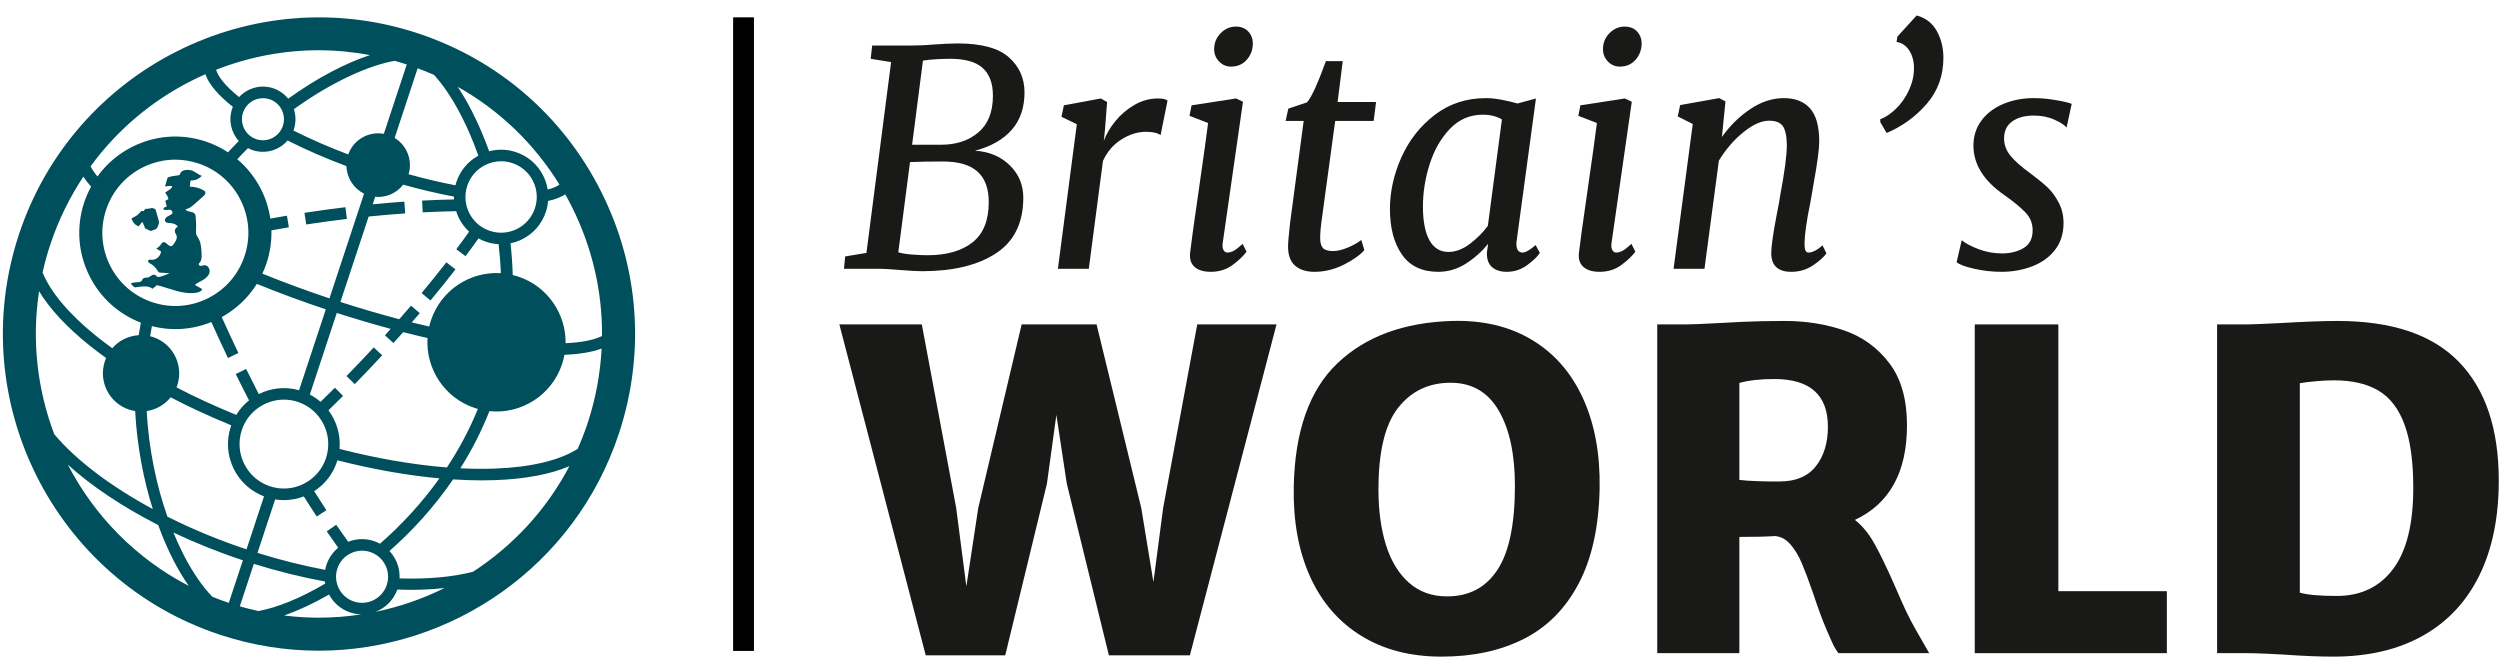
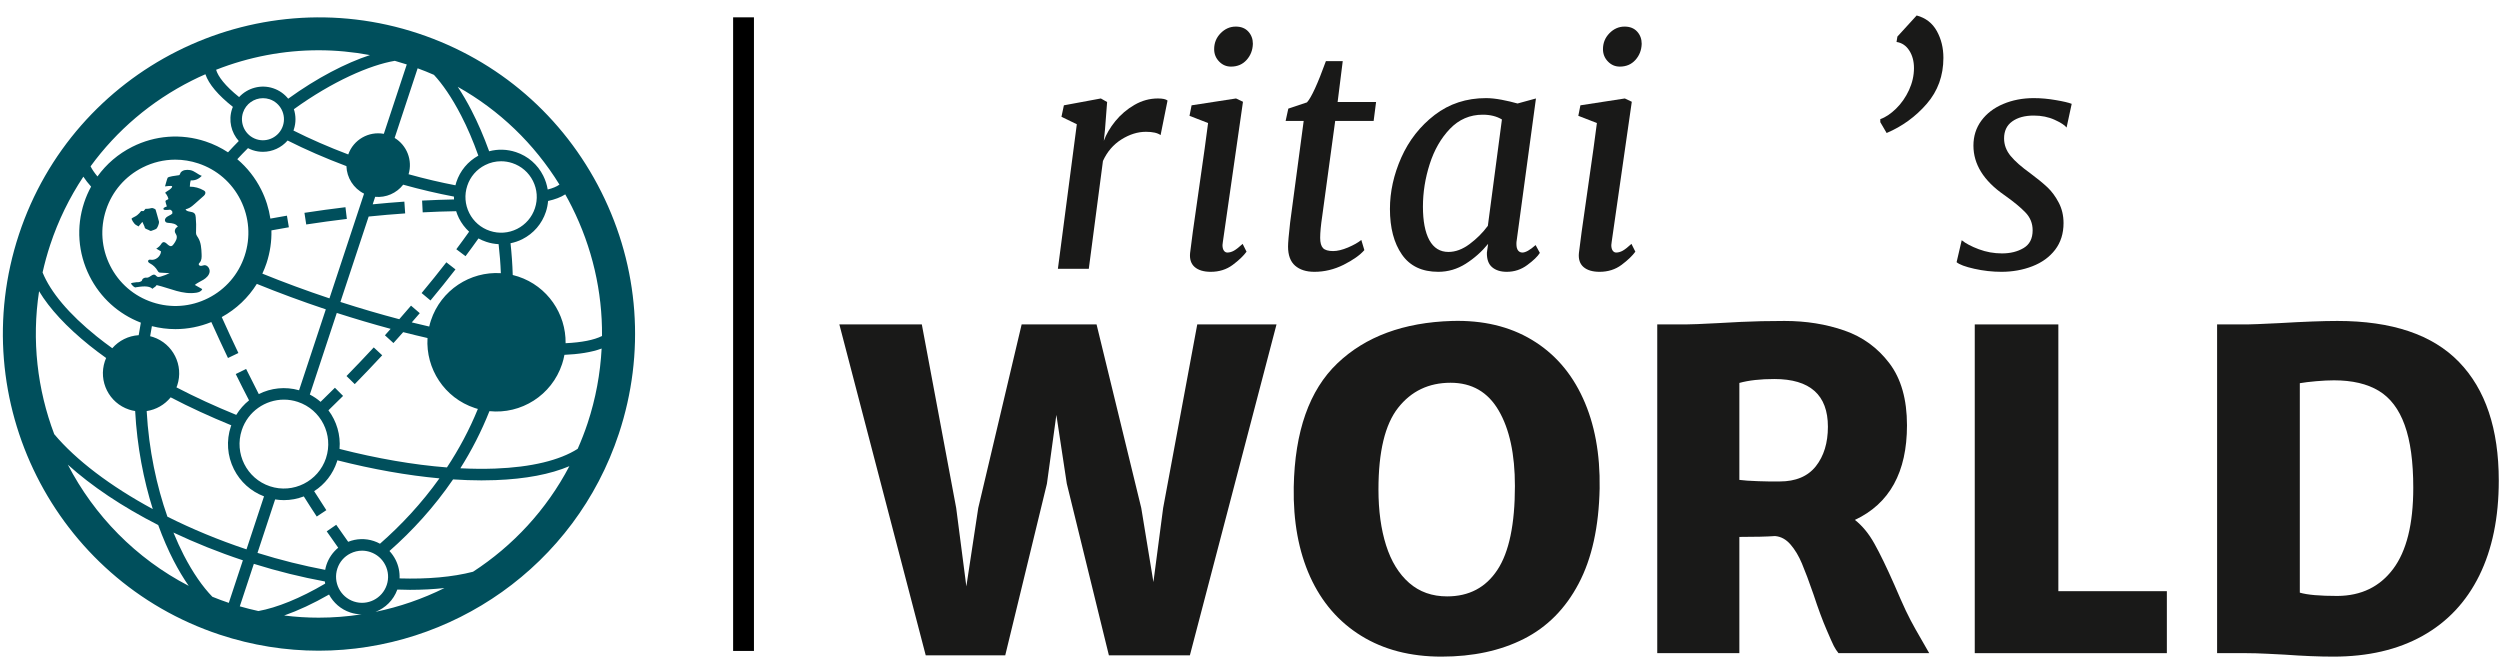
<svg xmlns="http://www.w3.org/2000/svg" width="600" zoomAndPan="magnify" viewBox="0 0 450 120" height="160" preserveAspectRatio="xMidYMid meet" version="1.0">
  <defs>
    <g />
    <clipPath id="416f36fe80">
      <path d="M 0.516 3.125 L 114.672 3.125 L 114.672 117.125 L 0.516 117.125 Z M 0.516 3.125 " clip-rule="nonzero" />
    </clipPath>
  </defs>
  <g clip-path="url(#416f36fe80)">
    <path fill="#004f5c" d="M 23.691 39.422 C 23.691 39.422 24.016 40.285 24.582 40.555 C 25.148 40.824 24.875 40.824 24.988 40.691 C 25.094 40.555 25.629 39.934 25.629 39.934 C 25.629 39.934 25.953 40.625 26.008 40.777 C 26.062 40.934 26.008 41.125 26.414 41.258 C 26.816 41.391 27.086 41.637 27.223 41.555 C 27.355 41.473 28.031 41.336 28.219 41.094 C 28.406 40.852 28.676 40.152 28.621 39.91 C 28.57 39.664 28.004 37.723 28.004 37.723 C 28.004 37.723 27.598 37.344 27.168 37.477 C 26.734 37.613 26.195 37.586 26.195 37.586 L 25.848 37.992 L 25.391 37.992 C 25.391 37.992 24.93 38.695 24.23 39.016 C 23.531 39.34 23.691 39.422 23.691 39.422 Z M 23.605 50.961 C 23.566 50.996 23.555 50.996 23.602 50.98 C 23.605 50.973 23.602 50.965 23.605 50.961 Z M 24.504 51.703 C 25.422 51.574 26.777 51.344 27.449 51.984 C 27.66 51.738 28.074 51.617 28.18 51.312 C 30.656 51.895 32.824 53.062 35.34 52.688 C 35.773 52.621 36.262 52.449 36.398 52.035 L 35.066 51.285 C 35.531 50.895 36.102 50.664 36.621 50.348 C 37.137 50.027 37.625 49.57 37.727 48.973 C 37.828 48.375 37.355 47.672 36.754 47.738 C 36.516 47.762 36.293 47.898 36.043 47.848 C 35.914 47.824 35.797 47.73 35.777 47.598 C 35.754 47.445 35.875 47.348 35.965 47.242 C 36.309 46.855 36.309 46.285 36.289 45.766 C 36.25 44.719 36.195 43.617 35.625 42.734 C 35.512 42.559 35.379 42.391 35.32 42.191 C 35.27 42.016 35.281 41.828 35.289 41.648 C 35.332 40.801 35.309 39.953 35.234 39.113 C 35.211 38.871 35.176 38.613 35.02 38.434 C 34.613 37.965 33.641 38.242 33.395 37.676 C 33.645 37.617 33.883 37.527 34.109 37.406 C 34.477 37.203 34.797 36.922 35.113 36.641 L 36.707 35.227 C 36.824 35.117 36.918 34.984 36.957 34.828 C 37.035 34.504 36.84 34.375 36.656 34.266 C 35.906 33.832 35.035 33.598 34.168 33.598 C 34.203 33.141 34.203 32.902 34.336 32.465 C 35.121 32.523 35.781 32.223 36.32 31.652 C 35.559 31.391 34.996 30.73 34.199 30.613 C 33.559 30.52 32.91 30.574 32.52 31.055 C 32.453 31.141 32.379 31.465 32.277 31.512 C 32.172 31.559 32.055 31.555 31.945 31.574 C 31.719 31.609 30.32 31.766 30.172 32 C 30.094 32.125 29.703 33.551 29.703 33.551 C 29.703 33.551 30.949 33.375 30.98 33.535 C 31.008 33.684 30.887 33.816 30.777 33.922 C 30.332 34.344 30.152 34.297 29.707 34.715 C 30 34.922 30.414 35.789 30.277 35.863 C 30.141 35.941 29.793 36.059 29.777 36.211 C 29.766 36.301 29.938 36.902 29.98 36.984 C 30.133 37.297 29.832 37.133 29.488 37.422 C 29.355 37.539 29.422 37.754 29.598 37.777 C 29.758 37.797 29.914 37.801 29.961 37.793 C 30.062 37.766 30.355 37.797 30.453 37.758 C 30.645 37.68 30.824 37.832 30.957 37.992 C 31.09 38.152 30.98 38.203 31.035 38.402 C 30.711 38.805 30.086 38.844 29.789 39.305 C 29.691 39.453 29.652 39.641 29.723 39.805 C 29.828 40.074 30.094 40.105 30.336 40.121 C 30.969 40.164 31.723 40.258 32.012 40.824 C 31.605 40.957 31.367 41.453 31.512 41.852 C 31.574 42.016 31.691 42.16 31.758 42.324 C 31.977 42.867 31.613 43.461 31.266 43.934 C 31.156 44.082 31.035 44.242 30.855 44.293 C 30.266 44.449 29.844 43.301 29.262 43.648 C 29.168 43.703 29.098 43.793 29.043 43.883 C 28.816 44.246 28.496 44.547 28.125 44.75 L 28.984 45.254 C 28.926 46.172 27.973 46.938 27.059 46.742 C 26.918 46.711 26.762 46.762 26.688 46.887 C 26.543 47.121 26.82 47.32 27.039 47.434 C 27.582 47.723 28.047 48.172 28.352 48.707 C 28.422 48.824 28.492 48.953 28.609 49.02 C 28.695 49.066 28.801 49.074 28.895 49.078 C 29.441 49.109 29.988 49.141 30.531 49.172 C 30.012 49.418 29.473 49.625 28.918 49.789 C 28.703 49.852 28.461 49.902 28.273 49.789 C 28.141 49.711 28.059 49.566 27.926 49.488 C 27.477 49.238 27.039 49.906 26.527 49.977 C 26.344 50.004 26.148 49.945 25.984 50.023 C 25.738 50.129 25.629 50.215 25.555 50.469 C 25.48 50.719 24.875 50.848 24.617 50.793 C 23.953 50.852 23.684 50.945 23.602 50.98 C 23.5 51.129 24.289 51.93 24.504 51.703 Z M 75.891 52.75 L 77.488 54.082 C 79.047 52.211 80.562 50.328 81.984 48.492 L 80.344 47.215 C 78.934 49.031 77.438 50.895 75.891 52.75 Z M 108.363 60.48 C 108.43 52.492 106.609 44.551 102.93 37.207 C 102.555 36.453 102.16 35.715 101.746 34.984 C 100.938 35.512 99.887 35.898 98.656 36.176 C 98.598 36.832 98.473 37.488 98.258 38.133 C 97.547 40.289 96.039 42.039 94.012 43.059 C 93.328 43.402 92.617 43.637 91.895 43.785 C 92.098 45.66 92.238 47.562 92.293 49.5 C 92.621 49.582 92.953 49.672 93.281 49.781 C 98.559 51.531 101.879 56.488 101.809 61.777 C 104.707 61.641 106.938 61.199 108.363 60.48 Z M 108.293 62.738 C 106.438 63.43 104.09 63.762 101.598 63.871 C 101.496 64.426 101.359 64.98 101.176 65.527 C 99.305 71.184 93.777 74.598 88.098 74.008 C 86.645 77.676 84.871 81.109 82.863 84.289 C 85.023 84.398 87.109 84.418 89.102 84.344 C 95.641 84.102 100.746 82.855 103.984 80.789 C 104.645 79.293 105.246 77.758 105.77 76.176 C 107.227 71.766 108.055 67.254 108.293 62.738 Z M 102.488 83.91 C 99.078 85.359 94.605 86.223 89.18 86.422 C 88.355 86.453 87.52 86.469 86.668 86.469 C 85.012 86.469 83.305 86.406 81.551 86.293 C 78.148 91.273 74.199 95.578 70.102 99.18 C 70.539 99.652 70.914 100.184 71.211 100.773 C 71.738 101.824 71.973 102.969 71.922 104.113 C 76.934 104.266 81.445 103.875 85.145 102.914 C 92.309 98.262 98.348 91.801 102.488 83.91 Z M 80.004 105.848 C 78.047 106.062 75.969 106.172 73.793 106.172 C 73.051 106.172 72.289 106.148 71.52 106.121 C 70.828 108.035 69.359 109.449 67.59 110.133 C 71.906 109.242 76.078 107.797 80.004 105.848 Z M 57.363 111.18 C 59.957 111.18 62.531 110.977 65.062 110.586 C 64.395 110.578 63.715 110.465 63.047 110.246 C 61.34 109.68 60.016 108.488 59.227 107.016 C 56.387 108.645 53.652 109.914 51.148 110.789 C 53.227 111.051 55.301 111.18 57.363 111.18 Z M 46.516 109.988 C 49.812 109.391 54.027 107.707 58.531 105.051 C 58.504 104.922 58.492 104.793 58.477 104.664 C 54.32 103.898 50.031 102.852 45.691 101.492 L 43.164 109.141 C 44.281 109.465 45.398 109.742 46.516 109.988 Z M 41.184 108.516 L 43.719 100.855 C 39.312 99.395 35.121 97.703 31.219 95.859 C 31.82 97.32 32.445 98.691 33.09 99.945 C 34.707 103.074 36.488 105.641 38.227 107.418 C 39.195 107.812 40.18 108.18 41.184 108.516 Z M 33.969 105.457 C 33.031 104.105 32.117 102.582 31.246 100.902 C 30.27 99.008 29.332 96.859 28.477 94.508 C 22.004 91.211 16.453 87.48 12.207 83.637 C 16.945 92.781 24.43 100.516 33.969 105.457 Z M 27.5 91.633 C 25.863 86.422 24.672 80.406 24.328 73.984 C 23.961 73.93 23.594 73.848 23.23 73.723 C 19.629 72.531 17.68 68.641 18.871 65.031 C 18.938 64.828 19.016 64.633 19.102 64.438 C 18.059 63.688 17.047 62.938 16.098 62.172 C 11.965 58.848 8.918 55.551 7.035 52.418 C 5.68 61.27 6.723 70.109 9.762 78.152 C 13.656 82.789 19.863 87.508 27.5 91.633 Z M 7.664 49.043 C 9.094 52.574 12.41 56.539 17.398 60.547 C 18.289 61.266 19.234 61.973 20.211 62.68 C 21.414 61.293 23.133 60.445 24.965 60.332 C 25.078 59.582 25.207 58.832 25.352 58.078 C 21.324 56.527 18.062 53.578 16.113 49.688 C 14.039 45.551 13.699 40.855 15.148 36.461 C 15.48 35.457 15.902 34.5 16.398 33.594 C 15.867 32.996 15.391 32.398 15.004 31.801 C 12.512 35.562 10.488 39.672 9.035 44.074 C 8.488 45.727 8.035 47.383 7.664 49.043 Z M 16.301 29.941 C 16.586 30.508 17.008 31.117 17.543 31.762 C 19.148 29.531 21.277 27.699 23.801 26.43 C 27.93 24.352 32.617 24.008 37 25.461 C 38.449 25.941 39.801 26.605 41.043 27.418 C 41.68 26.719 42.328 26.043 42.98 25.383 C 41.625 23.867 41.086 21.684 41.77 19.613 C 41.812 19.484 41.867 19.359 41.918 19.234 C 39.25 17.125 37.578 15.145 36.973 13.363 C 36.148 13.723 35.336 14.102 34.531 14.508 C 27.199 18.199 21.008 23.488 16.301 29.941 Z M 38.898 12.559 C 39.25 13.758 40.488 15.43 43.039 17.473 C 44.551 15.844 46.93 15.141 49.172 15.887 C 50.277 16.254 51.195 16.922 51.875 17.766 C 57.086 14 62.258 11.34 66.594 9.914 C 63.527 9.344 60.438 9.047 57.352 9.047 C 51.078 9.047 44.836 10.227 38.898 12.559 Z M 71.066 10.949 C 66.633 11.688 59.848 14.633 52.898 19.656 C 53.27 20.805 53.297 22.074 52.891 23.305 C 52.871 23.371 52.844 23.43 52.82 23.496 C 55.828 25.012 59.148 26.461 62.684 27.801 C 63.633 25.129 66.367 23.59 69.09 24.09 L 73.219 11.602 C 72.504 11.367 71.785 11.152 71.066 10.949 Z M 75.176 12.293 L 71.035 24.828 C 73.219 26.152 74.301 28.824 73.543 31.363 C 76.523 32.191 79.348 32.848 81.98 33.352 C 82.031 33.16 82.078 32.969 82.141 32.781 C 82.816 30.73 84.223 29.051 86.102 28.016 C 85.16 25.359 84.113 22.934 83.02 20.82 C 81.285 17.457 79.594 15.07 78.109 13.473 C 77.148 13.047 76.168 12.66 75.176 12.293 Z M 93.078 41.203 C 94.609 40.43 95.75 39.109 96.289 37.477 C 96.828 35.848 96.703 34.105 95.934 32.57 C 95.164 31.039 93.844 29.895 92.215 29.355 C 91.555 29.137 90.871 29.027 90.191 29.027 C 89.207 29.027 88.227 29.254 87.32 29.715 C 85.789 30.484 84.648 31.805 84.109 33.438 C 83.57 35.066 83.695 36.809 84.465 38.344 C 85.234 39.879 86.555 41.02 88.184 41.559 C 89.809 42.098 91.547 41.973 93.078 41.203 Z M 80.449 84.137 C 82.59 80.891 84.484 77.379 86.016 73.609 C 85.828 73.559 85.645 73.504 85.461 73.441 C 79.98 71.625 76.613 66.355 76.953 60.844 C 75.512 60.516 74.055 60.164 72.574 59.785 C 71.992 60.441 71.41 61.098 70.82 61.75 L 69.285 60.352 C 69.629 59.969 69.973 59.582 70.316 59.195 C 67.141 58.34 63.895 57.379 60.621 56.328 L 55.77 71.016 C 56.469 71.387 57.121 71.82 57.703 72.332 C 58.566 71.492 59.43 70.652 60.285 69.793 L 61.754 71.266 C 60.875 72.145 59.996 73 59.117 73.855 C 60.594 75.816 61.332 78.289 61.117 80.809 C 67.863 82.531 74.414 83.668 80.449 84.137 Z M 26.402 73.992 C 26.785 81.023 28.219 87.547 30.133 93 C 34.523 95.203 39.316 97.199 44.371 98.883 L 47.523 89.344 C 45.164 88.449 43.25 86.734 42.109 84.465 C 40.902 82.059 40.707 79.32 41.551 76.766 C 41.574 76.695 41.605 76.629 41.633 76.555 C 37.805 74.992 34.141 73.309 30.719 71.52 C 29.637 72.859 28.09 73.738 26.402 73.992 Z M 53.609 72.34 C 52.781 72.066 51.938 71.934 51.109 71.934 C 47.758 71.934 44.629 74.062 43.523 77.422 C 42.137 81.605 44.41 86.145 48.59 87.531 C 52.773 88.918 57.297 86.641 58.684 82.453 L 58.68 82.453 C 60.066 78.262 57.793 73.727 53.609 72.34 Z M 27.34 58.707 C 27.23 59.312 27.121 59.918 27.027 60.52 C 27.203 60.566 27.375 60.609 27.547 60.664 C 31.145 61.859 33.098 65.754 31.906 69.359 C 31.863 69.484 31.812 69.605 31.762 69.727 C 35.137 71.484 38.75 73.141 42.527 74.68 C 43.145 73.668 43.926 72.785 44.828 72.066 C 44.023 70.512 43.223 68.93 42.434 67.328 L 44.301 66.41 C 45.051 67.938 45.812 69.445 46.582 70.938 C 48.758 69.836 51.332 69.539 53.832 70.246 L 58.648 55.684 C 54.348 54.25 50.188 52.707 46.23 51.098 C 44.684 53.586 42.527 55.637 39.914 57.074 C 40.906 59.277 41.91 61.453 42.91 63.543 L 41.035 64.441 C 40.039 62.348 39.031 60.172 38.039 57.969 C 35.965 58.809 33.781 59.242 31.582 59.242 C 30.164 59.242 28.742 59.062 27.34 58.707 Z M 42.711 28.656 C 44.48 30.148 45.945 32 47.016 34.133 C 47.852 35.797 48.398 37.555 48.668 39.348 C 49.664 39.164 50.656 38.984 51.648 38.82 L 51.996 40.91 C 50.953 41.086 49.91 41.273 48.855 41.469 C 48.906 43.441 48.613 45.426 47.98 47.359 C 47.762 48.008 47.508 48.641 47.223 49.254 C 51.074 50.816 55.117 52.312 59.301 53.707 L 65.531 34.855 C 63.617 33.906 62.422 31.98 62.355 29.902 C 58.555 28.473 54.988 26.918 51.77 25.293 C 50.66 26.574 49.031 27.328 47.328 27.328 C 46.715 27.328 46.098 27.234 45.488 27.031 C 45.191 26.934 44.91 26.805 44.637 26.664 C 43.984 27.309 43.344 27.973 42.711 28.656 Z M 46.145 25.059 C 48.121 25.711 50.266 24.633 50.922 22.648 C 51.578 20.668 50.5 18.52 48.52 17.859 C 48.129 17.734 47.727 17.672 47.336 17.672 C 45.75 17.672 44.266 18.68 43.742 20.266 C 43.086 22.254 44.164 24.402 46.145 25.059 Z M 19.824 47.82 C 21.398 50.961 24.102 53.301 27.434 54.406 C 30.766 55.512 34.328 55.25 37.461 53.672 C 40.598 52.094 42.934 49.387 44.035 46.047 C 45.141 42.711 44.879 39.145 43.305 36 C 41.727 32.855 39.027 30.52 35.695 29.414 C 34.336 28.965 32.941 28.738 31.551 28.738 C 29.531 28.738 27.523 29.211 25.664 30.148 C 22.531 31.727 20.195 34.434 19.094 37.77 C 17.988 41.109 18.246 44.676 19.824 47.82 Z M 79.098 86.105 C 73.316 85.578 67.102 84.473 60.723 82.855 C 60.695 82.938 60.68 83.02 60.652 83.105 C 59.922 85.32 58.48 87.172 56.547 88.41 C 57.273 89.562 58.004 90.711 58.742 91.828 L 57.016 92.977 C 56.23 91.793 55.453 90.574 54.688 89.355 C 53.531 89.797 52.324 90.023 51.109 90.023 C 50.582 90.023 50.051 89.98 49.523 89.895 L 46.348 99.52 C 50.488 100.816 54.578 101.824 58.535 102.574 C 58.59 102.277 58.656 101.98 58.754 101.688 C 59.164 100.453 59.902 99.395 60.879 98.59 C 60.18 97.613 59.488 96.633 58.809 95.641 L 60.52 94.461 C 61.223 95.492 61.949 96.512 62.672 97.523 C 64.148 96.934 65.77 96.879 67.297 97.387 C 67.684 97.516 68.051 97.68 68.398 97.871 C 72.191 94.551 75.875 90.617 79.098 86.105 Z M 69.617 105.289 C 70.008 104.102 69.918 102.828 69.355 101.711 C 68.793 100.59 67.832 99.758 66.641 99.363 C 66.16 99.203 65.66 99.121 65.168 99.121 C 64.445 99.121 63.73 99.293 63.07 99.625 C 61.949 100.184 61.117 101.152 60.727 102.34 C 59.914 104.797 61.246 107.457 63.699 108.27 C 66.148 109.086 68.805 107.746 69.617 105.289 Z M 89.75 43.949 C 89.008 43.91 88.262 43.777 87.531 43.531 C 87.039 43.371 86.574 43.16 86.125 42.918 C 85.371 43.98 84.598 45.047 83.797 46.113 L 82.137 44.863 C 82.93 43.809 83.695 42.75 84.441 41.703 C 83.703 41.02 83.078 40.207 82.613 39.277 C 82.406 38.867 82.242 38.445 82.109 38.016 C 80.156 38.047 78.141 38.117 76.086 38.223 L 75.977 36.105 C 77.934 36.004 79.855 35.938 81.723 35.898 C 81.711 35.73 81.707 35.562 81.711 35.387 C 78.742 34.828 75.66 34.102 72.574 33.242 C 71.387 34.773 69.484 35.613 67.531 35.426 L 67.086 36.777 C 69 36.59 70.91 36.422 72.785 36.293 L 72.93 38.414 C 70.77 38.559 68.562 38.754 66.359 38.977 L 61.273 54.352 C 64.938 55.531 68.477 56.566 71.867 57.457 C 72.582 56.637 73.293 55.824 73.984 55.016 L 75.559 56.371 C 75.09 56.922 74.602 57.477 74.117 58.031 C 75.184 58.297 76.227 58.539 77.262 58.777 C 77.344 58.414 77.441 58.051 77.562 57.691 C 79.379 52.199 84.645 48.82 90.152 49.172 C 90.086 47.402 89.945 45.66 89.75 43.949 Z M 82.395 15.629 C 83.23 16.891 84.062 18.309 84.863 19.863 C 86.008 22.078 87.082 24.559 88.047 27.227 C 89.621 26.809 91.285 26.855 92.867 27.379 C 95.023 28.094 96.77 29.605 97.785 31.637 C 98.184 32.43 98.445 33.266 98.586 34.113 C 99.477 33.887 100.191 33.594 100.703 33.227 C 96.148 25.844 89.875 19.824 82.395 15.629 Z M 111.402 78.043 C 103.5 101.949 81.219 117.125 57.359 117.125 C 51.445 117.125 45.434 116.191 39.52 114.23 C 9.746 104.348 -6.457 72.039 3.406 42.207 C 13.266 12.371 45.512 -3.859 75.285 6.02 C 89.711 10.805 101.41 20.934 108.23 34.539 C 115.051 48.141 116.18 63.59 111.402 78.043 Z M 62.371 67.688 L 63.855 69.141 C 65.535 67.426 67.199 65.68 68.797 63.953 L 67.277 62.535 C 65.688 64.25 64.035 65.98 62.371 67.688 Z M 55.121 40.406 L 54.801 38.309 C 57.258 37.93 59.742 37.59 62.184 37.297 L 62.434 39.406 C 60.016 39.695 57.559 40.035 55.121 40.406 " fill-opacity="1" fill-rule="nonzero" />
  </g>
  <path stroke-linecap="butt" transform="matrix(-0, 0.75, -0.75, -0, 135.712, 3.125)" fill="none" stroke-linejoin="miter" d="M 0 2.501 L 152.063 2.501 " stroke="#000000" stroke-width="5" stroke-opacity="1" stroke-miterlimit="4" />
  <g fill="#191918" fill-opacity="1">
    <g transform="translate(151.584, 117.568)">
      <g>
        <path d="M 78.188 -59.172 L 62.594 0.391 L 48.016 0.391 L 40.438 -30.516 L 38.562 -42.891 L 36.859 -30.484 L 29.359 0.391 L 15.047 0.391 L -0.5 -59.172 L 14.344 -59.172 L 20.531 -26.125 L 22.359 -12.016 L 24.5 -26.125 L 32.312 -59.172 L 45.797 -59.172 L 53.844 -26.125 L 56.031 -12.797 L 57.781 -26.125 L 63.922 -59.172 Z M 78.188 -59.172 " />
      </g>
    </g>
  </g>
  <g fill="#191918" fill-opacity="1">
    <g transform="translate(229.263, 117.568)">
      <g>
        <path d="M 3.609 -29.891 C 3.797 -39.922 6.414 -47.348 11.469 -52.172 C 16.52 -56.992 23.398 -59.535 32.109 -59.797 C 37.66 -59.953 42.453 -58.816 46.484 -56.391 C 50.516 -53.973 53.578 -50.469 55.672 -45.875 C 57.773 -41.289 58.773 -35.891 58.672 -29.672 C 58.535 -22.742 57.273 -17.023 54.891 -12.516 C 52.516 -8.004 49.223 -4.688 45.016 -2.562 C 40.816 -0.438 35.879 0.625 30.203 0.625 C 24.609 0.625 19.789 -0.625 15.75 -3.125 C 11.707 -5.625 8.645 -9.164 6.562 -13.75 C 4.488 -18.344 3.504 -23.723 3.609 -29.891 Z M 43.422 -30.094 C 43.422 -35.82 42.445 -40.348 40.5 -43.672 C 38.562 -47.004 35.676 -48.672 31.844 -48.672 C 27.906 -48.672 24.754 -47.164 22.391 -44.156 C 20.035 -41.156 18.859 -36.258 18.859 -29.469 C 18.859 -25.656 19.316 -22.301 20.234 -19.406 C 21.148 -16.52 22.535 -14.266 24.391 -12.641 C 26.242 -11.023 28.52 -10.219 31.219 -10.219 C 35.156 -10.219 38.172 -11.805 40.266 -14.984 C 42.367 -18.16 43.422 -23.195 43.422 -30.094 Z M 43.422 -30.094 " />
      </g>
    </g>
  </g>
  <g fill="#191918" fill-opacity="1">
    <g transform="translate(291.585, 117.568)">
      <g>
        <path d="M 55.672 0 L 39.344 0 C 39.031 -0.383 38.75 -0.816 38.5 -1.297 C 38.258 -1.773 37.828 -2.742 37.203 -4.203 C 36.484 -5.859 35.695 -7.984 34.844 -10.578 C 34.031 -12.93 33.336 -14.781 32.766 -16.125 C 32.203 -17.477 31.52 -18.617 30.719 -19.547 C 29.914 -20.484 28.984 -20.992 27.922 -21.078 C 26.441 -20.973 24.301 -20.922 21.5 -20.922 L 21.5 0 L 6.719 0 L 6.719 -59.172 L 11.812 -59.172 C 12.75 -59.172 14.695 -59.25 17.656 -59.406 C 18.062 -59.438 19.43 -59.508 21.766 -59.625 C 24.098 -59.738 26.719 -59.797 29.625 -59.797 C 33.508 -59.797 37.098 -59.223 40.391 -58.078 C 43.68 -56.941 46.383 -54.977 48.5 -52.188 C 50.613 -49.406 51.672 -45.68 51.672 -41.016 C 51.672 -32.586 48.547 -26.91 42.297 -23.984 C 43.648 -22.922 44.82 -21.492 45.812 -19.703 C 46.812 -17.922 48.016 -15.438 49.422 -12.25 C 50.223 -10.383 50.898 -8.859 51.453 -7.672 C 52.016 -6.492 52.602 -5.363 53.219 -4.281 Z M 21.5 -31.188 C 22.25 -31.082 23.395 -31.004 24.938 -30.953 C 26.477 -30.898 27.754 -30.883 28.766 -30.906 C 31.648 -30.906 33.816 -31.816 35.266 -33.641 C 36.711 -35.473 37.438 -37.844 37.438 -40.75 C 37.438 -46.477 34.223 -49.344 27.797 -49.344 C 25.285 -49.344 23.188 -49.109 21.5 -48.641 Z M 21.5 -31.188 " />
      </g>
    </g>
  </g>
  <g fill="#191918" fill-opacity="1">
    <g transform="translate(348.737, 117.568)">
      <g>
        <path d="M 21.766 -59.172 L 21.766 -11.156 L 41.297 -11.156 L 41.297 0 L 6.719 0 L 6.719 -59.172 Z M 21.766 -59.172 " />
      </g>
    </g>
  </g>
  <g fill="#191918" fill-opacity="1">
    <g transform="translate(392.358, 117.568)">
      <g>
        <path d="M 12.172 -59.172 C 12.797 -59.172 14.711 -59.25 17.922 -59.406 C 22.328 -59.664 25.812 -59.797 28.375 -59.797 C 38.207 -59.797 45.504 -57.332 50.266 -52.406 C 55.035 -47.477 57.422 -40.363 57.422 -31.062 C 57.422 -24.406 56.25 -18.703 53.906 -13.953 C 51.562 -9.211 48.16 -5.598 43.703 -3.109 C 39.242 -0.617 33.891 0.625 27.641 0.625 C 25.098 0.625 22.172 0.504 18.859 0.266 C 18.285 0.242 17.258 0.191 15.781 0.109 C 14.301 0.035 13.02 0 11.938 0 L 6.719 0 L 6.719 -59.172 Z M 28.375 -10.297 C 32.656 -10.328 36 -11.945 38.406 -15.156 C 40.82 -18.375 42.031 -23.238 42.031 -29.75 C 42.031 -34.457 41.516 -38.227 40.484 -41.062 C 39.461 -43.906 37.91 -45.957 35.828 -47.219 C 33.742 -48.477 31.055 -49.109 27.766 -49.109 C 26.828 -49.109 25.758 -49.055 24.562 -48.953 C 23.375 -48.848 22.391 -48.727 21.609 -48.594 L 21.609 -10.891 C 22.961 -10.492 25.219 -10.297 28.375 -10.297 Z M 28.375 -10.297 " />
      </g>
    </g>
  </g>
  <g fill="#191918" fill-opacity="1">
    <g transform="translate(151.584, 48.38)">
      <g>
-         <path d="M 12.656 -40.188 C 13.195 -40.188 13.816 -40.203 14.516 -40.234 C 15.223 -40.266 15.754 -40.301 16.109 -40.344 C 18.129 -40.488 19.695 -40.562 20.812 -40.562 C 25.07 -40.562 28.141 -39.727 30.016 -38.062 C 31.891 -36.406 32.828 -34.301 32.828 -31.75 C 32.828 -29.008 32.062 -26.766 30.531 -25.016 C 29 -23.266 26.789 -22.008 23.906 -21.25 C 26.426 -21.102 28.504 -20.238 30.141 -18.656 C 31.785 -17.07 32.609 -15.125 32.609 -12.812 C 32.609 -8.27 30.969 -4.926 27.688 -2.781 C 24.406 -0.633 19.973 0.438 14.391 0.438 C 13.555 0.438 12.238 0.363 10.438 0.219 C 8.633 0.07 7.426 0 6.812 0 L 0.328 0 L 0.547 -2.219 L 4.375 -2.859 L 8.812 -37.203 L 5.141 -37.797 L 5.406 -40.188 Z M 14.281 -22.328 L 17.797 -22.328 C 20.535 -22.328 22.773 -23.066 24.516 -24.547 C 26.266 -26.023 27.141 -28.227 27.141 -31.156 C 27.141 -33.383 26.523 -35.047 25.297 -36.141 C 24.078 -37.242 22.133 -37.797 19.469 -37.797 C 18.82 -37.797 17.992 -37.77 16.984 -37.719 C 15.973 -37.664 15.16 -37.582 14.547 -37.469 L 12.594 -22.328 Z M 10.109 -2.969 C 10.648 -2.789 11.469 -2.656 12.562 -2.562 C 13.664 -2.477 14.598 -2.438 15.359 -2.438 C 18.785 -2.438 21.477 -3.203 23.438 -4.734 C 25.406 -6.266 26.391 -8.688 26.391 -12 C 26.391 -14.457 25.711 -16.289 24.359 -17.5 C 23.004 -18.707 20.922 -19.312 18.109 -19.312 C 15.703 -19.312 13.738 -19.273 12.219 -19.203 Z M 10.109 -2.969 " />
-       </g>
+         </g>
    </g>
  </g>
  <g fill="#191918" fill-opacity="1">
    <g transform="translate(187.281, 48.38)">
      <g>
        <path d="M 11.406 -23.031 C 11.844 -24.227 12.535 -25.41 13.484 -26.578 C 14.441 -27.754 15.586 -28.727 16.922 -29.5 C 18.254 -30.27 19.66 -30.656 21.141 -30.656 C 22.004 -30.656 22.582 -30.531 22.875 -30.281 L 21.625 -24.062 C 21.082 -24.457 20.203 -24.656 18.984 -24.656 C 17.504 -24.656 16.035 -24.195 14.578 -23.281 C 13.117 -22.363 12.008 -21.07 11.25 -19.406 L 8.703 0 L 3.141 0 L 6.547 -26.016 L 3.781 -27.359 L 4.219 -29.422 L 10.875 -30.656 L 12 -30.016 L 11.625 -25.141 Z M 11.406 -23.031 " />
      </g>
    </g>
  </g>
  <g fill="#191918" fill-opacity="1">
    <g transform="translate(210.267, 48.38)">
      <g>
        <path d="M 9.781 -4.266 C 9.781 -3.836 9.863 -3.504 10.031 -3.266 C 10.195 -3.035 10.406 -2.922 10.656 -2.922 C 11.051 -2.922 11.453 -3.035 11.859 -3.266 C 12.273 -3.504 12.789 -3.91 13.406 -4.484 L 14.109 -3.078 C 13.566 -2.328 12.738 -1.535 11.625 -0.703 C 10.508 0.129 9.191 0.547 7.672 0.547 C 6.41 0.547 5.445 0.258 4.781 -0.312 C 4.113 -0.895 3.836 -1.742 3.953 -2.859 C 4.129 -4.453 4.598 -7.863 5.359 -13.094 C 6.367 -20.082 6.977 -24.461 7.188 -26.234 L 3.844 -27.531 L 4.219 -29.422 L 12.219 -30.656 L 13.469 -30.062 L 9.844 -4.812 Z M 11.312 -36.391 C 10.477 -36.391 9.766 -36.695 9.172 -37.312 C 8.578 -37.926 8.281 -38.664 8.281 -39.531 C 8.281 -40.645 8.664 -41.598 9.438 -42.391 C 10.219 -43.191 11.129 -43.594 12.172 -43.594 C 13.141 -43.594 13.895 -43.289 14.438 -42.688 C 14.977 -42.094 15.25 -41.363 15.25 -40.5 C 15.219 -39.352 14.836 -38.379 14.109 -37.578 C 13.391 -36.785 12.457 -36.391 11.312 -36.391 Z M 11.312 -36.391 " />
      </g>
    </g>
  </g>
  <g fill="#191918" fill-opacity="1">
    <g transform="translate(228.115, 48.38)">
      <g>
        <path d="M 9.891 -9.516 C 9.641 -7.859 9.516 -6.539 9.516 -5.562 C 9.516 -4.695 9.688 -4.082 10.031 -3.719 C 10.375 -3.363 10.977 -3.188 11.844 -3.188 C 12.602 -3.188 13.492 -3.398 14.516 -3.828 C 15.547 -4.266 16.348 -4.719 16.922 -5.188 L 17.469 -3.359 C 16.676 -2.453 15.43 -1.57 13.734 -0.719 C 12.035 0.125 10.285 0.547 8.484 0.547 C 7.004 0.547 5.844 0.176 5 -0.562 C 4.156 -1.301 3.734 -2.445 3.734 -4 C 3.734 -4.688 3.859 -6.129 4.109 -8.328 L 6.547 -26.609 L 3.297 -26.609 L 3.781 -28.828 L 7.141 -29.953 C 7.93 -30.816 9.066 -33.289 10.547 -37.375 L 13.578 -37.375 L 12.656 -30.016 L 19.578 -30.016 L 19.141 -26.609 L 12.219 -26.609 Z M 9.891 -9.516 " />
      </g>
    </g>
  </g>
  <g fill="#191918" fill-opacity="1">
    <g transform="translate(248.127, 48.38)">
      <g>
        <path d="M 24.875 -5.078 C 24.844 -4.93 24.828 -4.734 24.828 -4.484 C 24.828 -3.941 24.926 -3.547 25.125 -3.297 C 25.32 -3.047 25.582 -2.922 25.906 -2.922 C 26.477 -2.922 27.27 -3.367 28.281 -4.266 L 29.047 -2.859 C 28.641 -2.211 27.883 -1.484 26.781 -0.672 C 25.688 0.141 24.457 0.547 23.094 0.547 C 21.977 0.547 21.094 0.266 20.438 -0.297 C 19.789 -0.859 19.484 -1.734 19.516 -2.922 L 19.734 -4.484 C 18.586 -3.078 17.242 -1.883 15.703 -0.906 C 14.172 0.062 12.523 0.547 10.766 0.547 C 7.836 0.547 5.656 -0.488 4.219 -2.562 C 2.781 -4.633 2.062 -7.367 2.062 -10.766 C 2.062 -13.859 2.742 -16.945 4.109 -20.031 C 5.484 -23.113 7.484 -25.664 10.109 -27.688 C 12.742 -29.707 15.828 -30.719 19.359 -30.719 C 20.191 -30.719 21.129 -30.617 22.172 -30.422 C 23.211 -30.223 24.164 -30 25.031 -29.75 L 28.344 -30.656 Z M 22.219 -26.875 C 21.281 -27.445 20.129 -27.734 18.766 -27.734 C 16.453 -27.734 14.484 -26.883 12.859 -25.188 C 11.242 -23.5 10.031 -21.383 9.219 -18.844 C 8.406 -16.301 8 -13.75 8 -11.188 C 8 -8.594 8.383 -6.582 9.156 -5.156 C 9.938 -3.738 11.082 -3.031 12.594 -3.031 C 13.863 -3.031 15.133 -3.504 16.406 -4.453 C 17.688 -5.41 18.781 -6.504 19.688 -7.734 Z M 22.219 -26.875 " />
      </g>
    </g>
  </g>
  <g fill="#191918" fill-opacity="1">
    <g transform="translate(280.254, 48.38)">
      <g>
        <path d="M 9.781 -4.266 C 9.781 -3.836 9.863 -3.504 10.031 -3.266 C 10.195 -3.035 10.406 -2.922 10.656 -2.922 C 11.051 -2.922 11.453 -3.035 11.859 -3.266 C 12.273 -3.504 12.789 -3.91 13.406 -4.484 L 14.109 -3.078 C 13.566 -2.328 12.738 -1.535 11.625 -0.703 C 10.508 0.129 9.191 0.547 7.672 0.547 C 6.41 0.547 5.445 0.258 4.781 -0.312 C 4.113 -0.895 3.836 -1.742 3.953 -2.859 C 4.129 -4.453 4.598 -7.863 5.359 -13.094 C 6.367 -20.082 6.977 -24.461 7.188 -26.234 L 3.844 -27.531 L 4.219 -29.422 L 12.219 -30.656 L 13.469 -30.062 L 9.844 -4.812 Z M 11.312 -36.391 C 10.477 -36.391 9.766 -36.695 9.172 -37.312 C 8.578 -37.926 8.281 -38.664 8.281 -39.531 C 8.281 -40.645 8.664 -41.598 9.438 -42.391 C 10.219 -43.191 11.129 -43.594 12.172 -43.594 C 13.141 -43.594 13.895 -43.289 14.438 -42.688 C 14.977 -42.094 15.25 -41.363 15.25 -40.5 C 15.219 -39.352 14.836 -38.379 14.109 -37.578 C 13.391 -36.785 12.457 -36.391 11.312 -36.391 Z M 11.312 -36.391 " />
      </g>
    </g>
  </g>
  <g fill="#191918" fill-opacity="1">
    <g transform="translate(298.102, 48.38)">
      <g>
-         <path d="M 11.844 -23.734 C 13.32 -25.797 15.035 -27.473 16.984 -28.766 C 18.93 -30.066 20.93 -30.719 22.984 -30.719 C 25.035 -30.719 26.609 -30.102 27.703 -28.875 C 28.805 -27.645 29.359 -25.645 29.359 -22.875 C 29.359 -21.539 29.02 -19.016 28.344 -15.297 L 28.016 -13.359 L 27.734 -11.781 C 27.086 -8.645 26.75 -6.27 26.719 -4.656 L 26.719 -4.328 C 26.719 -3.391 26.953 -2.922 27.422 -2.922 C 28.141 -2.922 28.984 -3.352 29.953 -4.219 L 30.656 -2.766 C 30.227 -2.148 29.438 -1.441 28.281 -0.641 C 27.125 0.148 25.805 0.547 24.328 0.547 C 21.922 0.547 20.719 -0.586 20.719 -2.859 C 20.719 -3.984 21.055 -6.328 21.734 -9.891 L 22.125 -11.891 L 22.328 -13.188 C 23.129 -17.406 23.531 -20.453 23.531 -22.328 C 23.488 -23.992 23.234 -25.129 22.766 -25.734 C 22.297 -26.348 21.484 -26.656 20.328 -26.656 C 18.961 -26.656 17.422 -25.961 15.703 -24.578 C 13.992 -23.191 12.523 -21.488 11.297 -19.469 L 8.703 0 L 3.141 0 L 6.594 -26.062 L 3.891 -27.422 L 4.328 -29.469 L 11.359 -30.719 L 12.484 -30.125 Z M 11.844 -23.734 " />
-       </g>
+         </g>
    </g>
  </g>
  <g fill="#191918" fill-opacity="1">
    <g transform="translate(332.5, 48.38)">
      <g>
        <path d="M 12.5 -45.594 C 14.125 -45.156 15.332 -44.223 16.125 -42.797 C 16.914 -41.379 17.312 -39.77 17.312 -37.969 C 17.312 -34.758 16.312 -32 14.312 -29.688 C 12.312 -27.383 9.906 -25.633 7.094 -24.438 L 5.953 -26.391 L 5.953 -26.938 C 6.891 -27.258 7.836 -27.891 8.797 -28.828 C 9.754 -29.766 10.531 -30.879 11.125 -32.172 C 11.719 -33.473 12.016 -34.789 12.016 -36.125 C 12.016 -37.352 11.734 -38.406 11.172 -39.281 C 10.609 -40.164 9.844 -40.68 8.875 -40.828 L 9.031 -41.797 Z M 12.5 -45.594 " />
      </g>
    </g>
  </g>
  <g fill="#191918" fill-opacity="1">
    <g transform="translate(351.484, 48.38)">
      <g>
        <path d="M 20.5 -25.422 C 20.176 -25.848 19.461 -26.312 18.359 -26.812 C 17.254 -27.32 16 -27.578 14.594 -27.578 C 12.977 -27.578 11.68 -27.223 10.703 -26.516 C 9.734 -25.816 9.25 -24.801 9.25 -23.469 C 9.25 -22.312 9.645 -21.254 10.438 -20.297 C 11.227 -19.348 12.398 -18.316 13.953 -17.203 C 15.211 -16.266 16.238 -15.426 17.031 -14.688 C 17.82 -13.945 18.504 -13.023 19.078 -11.922 C 19.66 -10.828 19.953 -9.594 19.953 -8.219 C 19.953 -6.344 19.445 -4.742 18.438 -3.422 C 17.426 -2.109 16.062 -1.117 14.344 -0.453 C 12.633 0.211 10.773 0.547 8.766 0.547 C 7.141 0.547 5.516 0.363 3.891 0 C 2.266 -0.363 1.203 -0.758 0.703 -1.188 L 1.625 -5.141 C 2.344 -4.555 3.367 -4.016 4.703 -3.516 C 6.035 -3.016 7.426 -2.766 8.875 -2.766 C 10.383 -2.766 11.68 -3.086 12.766 -3.734 C 13.848 -4.379 14.391 -5.441 14.391 -6.922 C 14.391 -8.18 13.953 -9.258 13.078 -10.156 C 12.211 -11.062 10.938 -12.109 9.25 -13.297 C 5.57 -15.859 3.734 -18.816 3.734 -22.172 C 3.734 -23.867 4.207 -25.363 5.156 -26.656 C 6.113 -27.957 7.422 -28.957 9.078 -29.656 C 10.742 -30.363 12.582 -30.719 14.594 -30.719 C 15.895 -30.719 17.223 -30.598 18.578 -30.359 C 19.93 -30.129 20.879 -29.906 21.422 -29.688 Z M 20.5 -25.422 " />
      </g>
    </g>
  </g>
</svg>